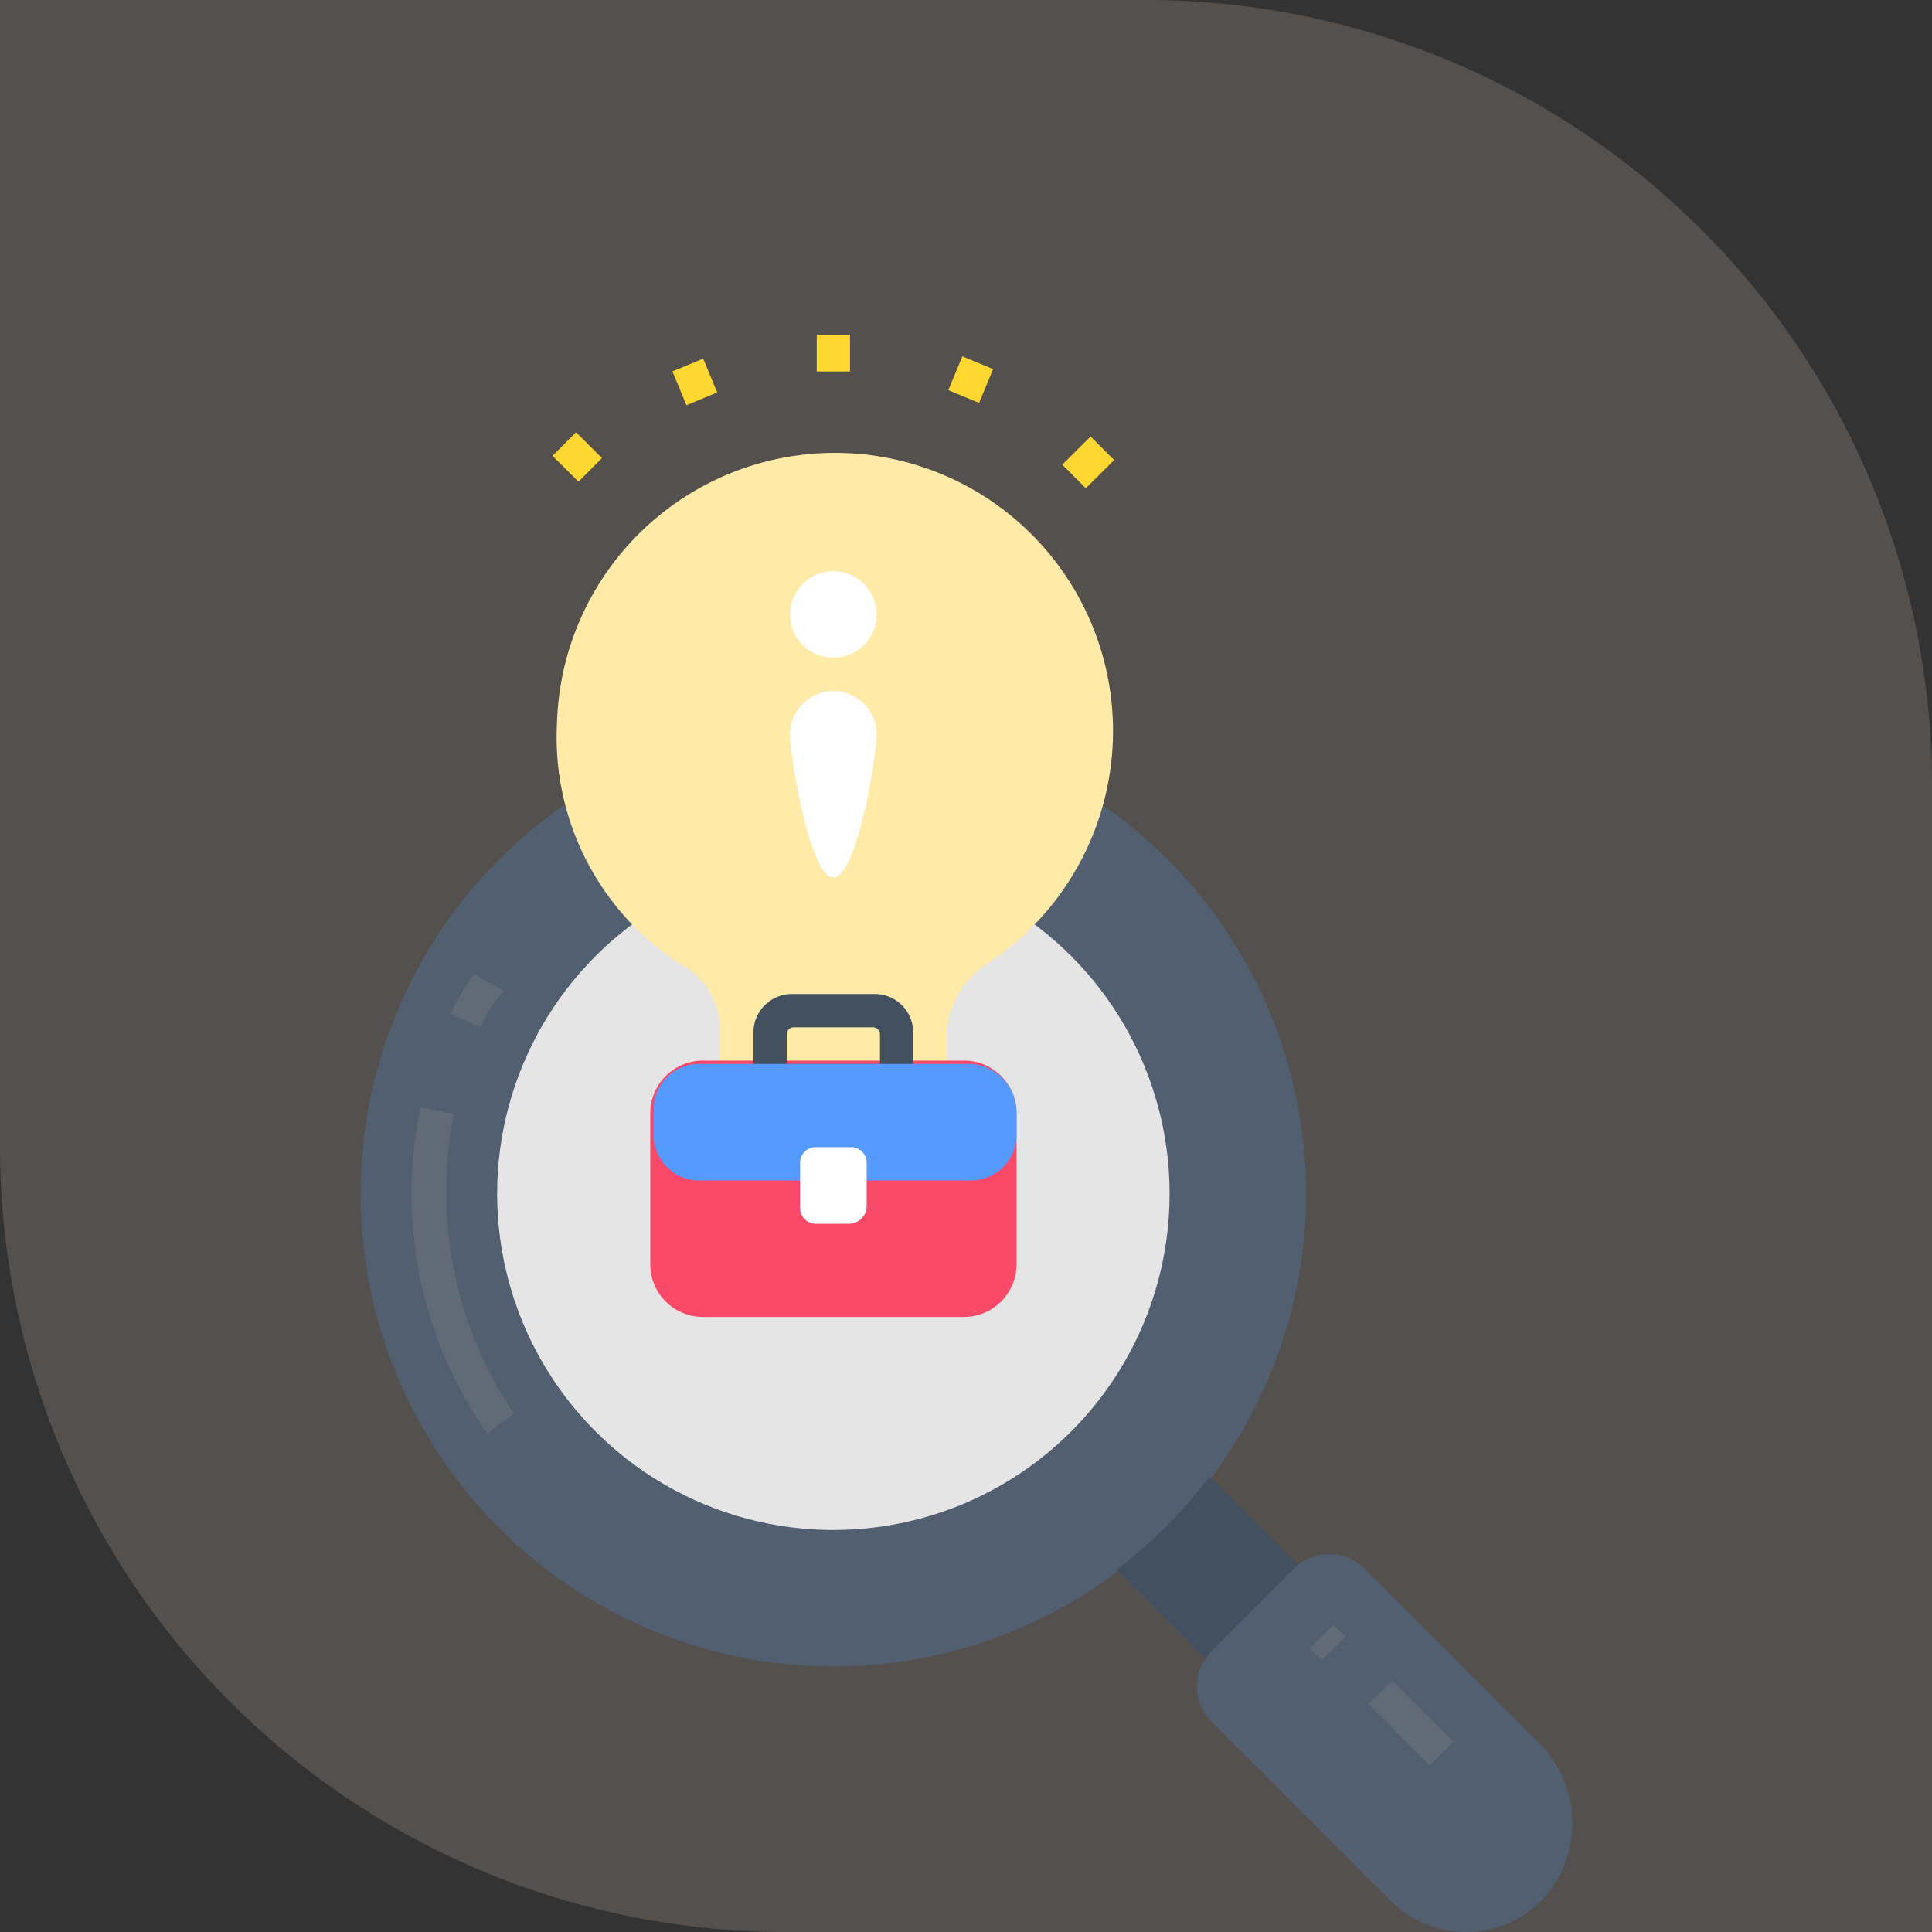
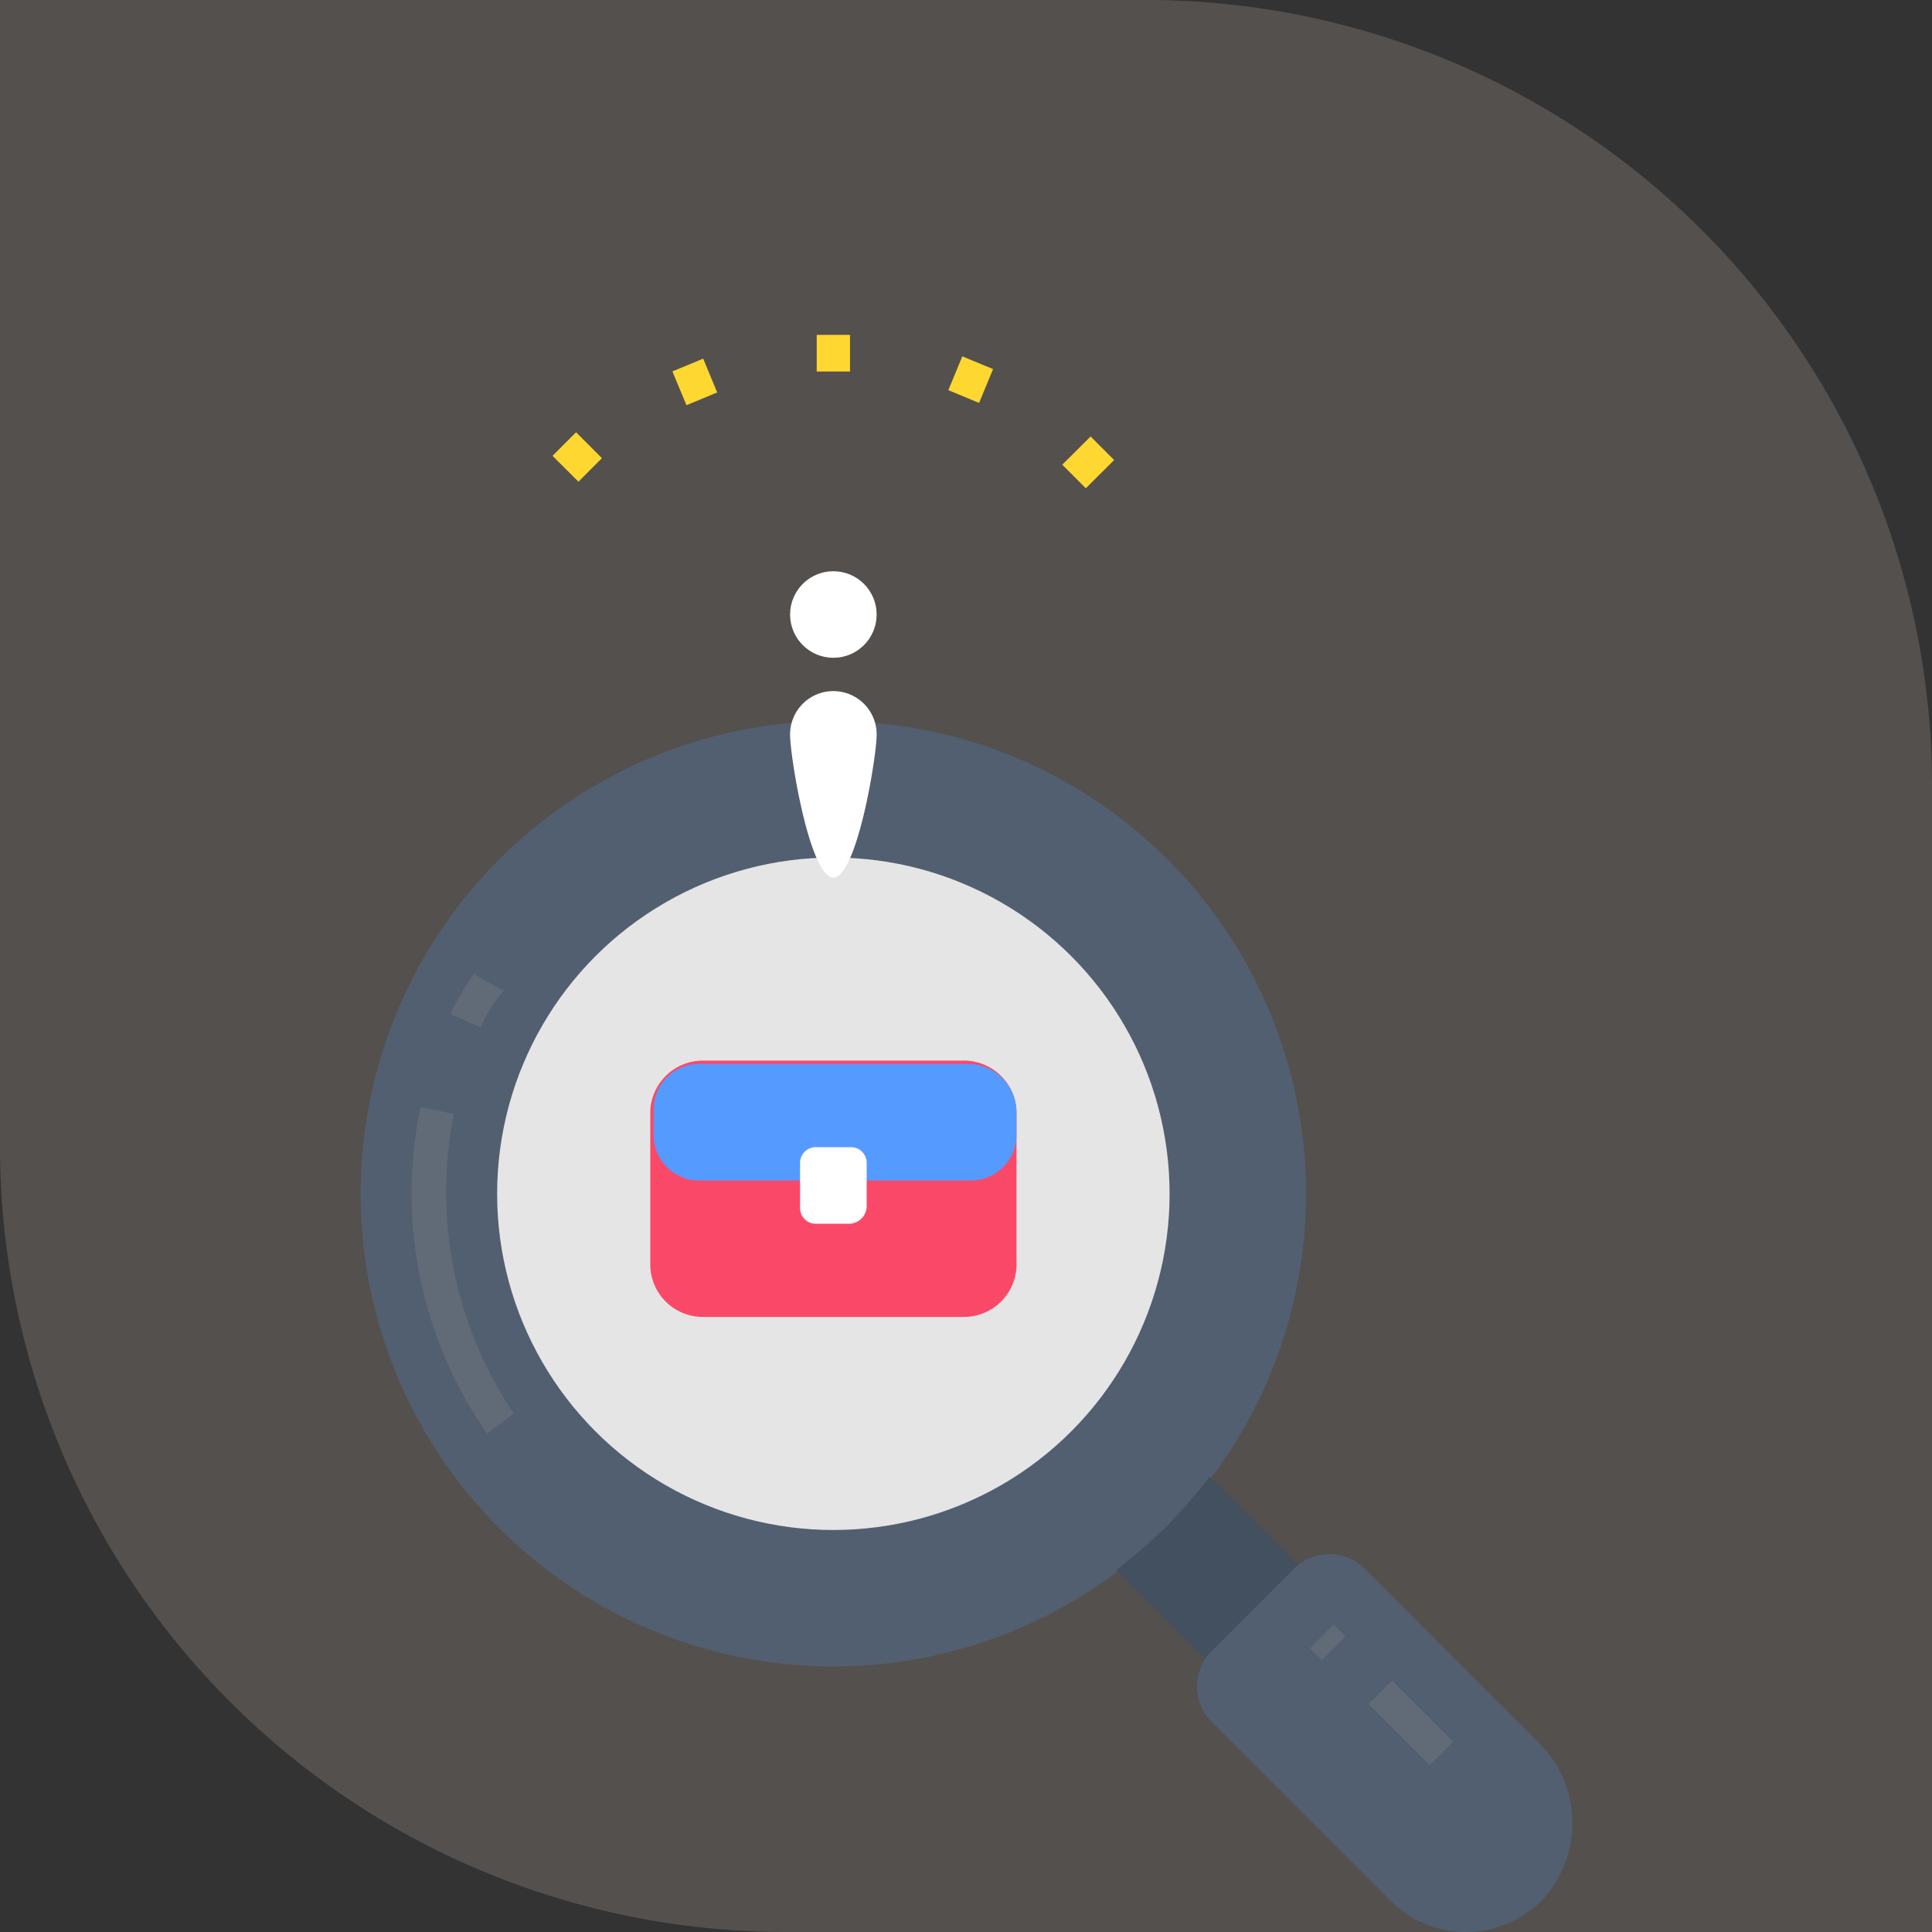
<svg xmlns="http://www.w3.org/2000/svg" width="150" height="150" viewBox="0 0 150 150">
  <rect x="0" y="0" width="150" height="150" fill="#333333" stroke="none" />
  <g id="Clarification_des_objectifs_" data-name="Clarification des objectifs  " transform="translate(5065 -4704)">
    <path id="Rectangle_7922" data-name="Rectangle 7922" d="M0,0H89a61,61,0,0,1,61,61v89a0,0,0,0,1,0,0H61A61,61,0,0,1,0,89V0A0,0,0,0,1,0,0Z" transform="translate(-5065 4704)" fill="#d5c1b1" opacity="0.21" />
    <g id="Clarification_des_objectifs_2" data-name="Clarification des objectifs  " transform="translate(-5043.8 4729)">
      <circle id="Ellipse_24" data-name="Ellipse 24" cx="36.702" cy="36.702" r="36.702" transform="translate(6.8 30.982)" fill="#525f70" />
      <path id="Path_59545" data-name="Path 59545" d="M14.188,55.869a32.507,32.507,0,0,1-5.169-25.33l2.585.517a30.794,30.794,0,0,0,4.652,23.262Zm-.517-31.533L11.345,23.3a19.278,19.278,0,0,1,1.809-3.1l2.326,1.292A10.673,10.673,0,0,0,13.671,24.335Z" transform="translate(2.434 30.426)" fill="#616b77" />
      <circle id="Ellipse_25" data-name="Ellipse 25" cx="26.105" cy="26.105" r="26.105" transform="translate(17.397 41.579)" fill="#e5e5e5" />
      <path id="Path_59546" data-name="Path 59546" d="M36.737,35.3l6.979,6.979-7.237,7.237L29.5,42.537a44.929,44.929,0,0,0,3.877-3.36A44.93,44.93,0,0,0,36.737,35.3Z" transform="translate(35.972 54.355)" fill="#425060" />
      <path id="Path_59547" data-name="Path 59547" d="M58.741,64.441a8.272,8.272,0,0,1-11.89,0L32.894,50.484a3.927,3.927,0,0,1,0-5.169l6.72-6.72a3.927,3.927,0,0,1,5.169,0L58.741,52.552A8.758,8.758,0,0,1,58.741,64.441Z" transform="translate(39.815 58.039)" fill="#525f70" />
      <g id="Group_39709" data-name="Group 39709" transform="translate(85.054 105.475)">
        <path id="Path_59548" data-name="Path 59548" d="M42.566,47.311,37.913,42.4m.99-.98,4.751,4.753L41.827,48l-4.751-4.753Z" transform="translate(-37.076 -41.421)" fill="#616b77" />
      </g>
      <g id="Group_39710" data-name="Group 39710" transform="translate(80.507 101.146)">
        <path id="Path_59549" data-name="Path 59549" d="M37.082,41.436l-1.034-.775m1.1-.915.915.912-1.827,1.83-.915-.912Z" transform="translate(-35.317 -39.746)" fill="#616b77" />
      </g>
-       <path id="Path_59550" data-name="Path 59550" d="M12.727,25.289A21.589,21.589,0,1,1,46.069,44.158a7.024,7.024,0,0,0-3.1,5.428v7.237H25.392V49.585a5.8,5.8,0,0,0-3.1-5.428,20.959,20.959,0,0,1-9.563-18.868Z" transform="translate(9.323 5.693)" fill="#ffeaa7" />
      <path id="Path_59551" data-name="Path 59551" d="M16.7,22.9H38.67V36.34c0,4.135-21.97,4.135-21.97,0Z" transform="translate(15.688 34.704)" fill="#525f70" />
      <path id="Path_59552" data-name="Path 59552" d="M33.076,1h2.585V3.843H33.076ZM14.391,8.56,16.4,10.571,14.577,12.4l-2.013-2.008Zm39.949.328,1.827,1.83-2.2,2.192-1.827-1.83ZM24.262,2.845l1.086,2.626-2.386.99L21.871,3.835Zm20.119-.178,2.388.99L45.682,6.283l-2.388-.99Z" transform="translate(9.134)" fill="#ffd731" />
      <circle id="Ellipse_26" data-name="Ellipse 26" cx="3.36" cy="3.36" r="3.36" transform="translate(40.142 19.351)" fill="#fff" />
      <path id="Path_59553" data-name="Path 59553" d="M26.42,15.06c0,1.809-1.551,11.114-3.36,11.114s-3.36-9.3-3.36-11.114a3.36,3.36,0,1,1,6.72,0Z" transform="translate(20.442 16.956)" fill="#fff" />
      <path id="Path_59554" data-name="Path 59554" d="M39.8,42.7H19.635A4.083,4.083,0,0,1,15.5,38.567V26.935A4.083,4.083,0,0,1,19.635,22.8H39.8a4.083,4.083,0,0,1,4.135,4.135V38.567A4.083,4.083,0,0,1,39.8,42.7Z" transform="translate(13.787 34.546)" fill="#fa4968" />
-       <path id="Path_59555" data-name="Path 59555" d="M31.006,28.813H18.6V23.9a2.986,2.986,0,0,1,3.1-3.1h6.2a2.986,2.986,0,0,1,3.1,3.1Zm-9.822-2.585h7.237V23.9a.556.556,0,0,0-.517-.517H21.7a.556.556,0,0,0-.517.517Z" transform="translate(18.699 31.377)" fill="#425060" />
      <path id="Path_59556" data-name="Path 59556" d="M43.773,26.519v1.809a3.533,3.533,0,0,1-3.619,3.619H19.219A3.533,3.533,0,0,1,15.6,28.328V26.519A3.533,3.533,0,0,1,19.219,22.9H39.9A3.755,3.755,0,0,1,43.773,26.519Z" transform="translate(13.945 34.704)" fill="#559aff" />
      <path id="Path_59557" data-name="Path 59557" d="M23.877,31.345H21.292A1.221,1.221,0,0,1,20,30.052v-3.36A1.221,1.221,0,0,1,21.292,25.4h2.585a1.221,1.221,0,0,1,1.292,1.292v3.36A1.385,1.385,0,0,1,23.877,31.345Z" transform="translate(20.918 38.666)" fill="#fff" />
    </g>
  </g>
</svg>